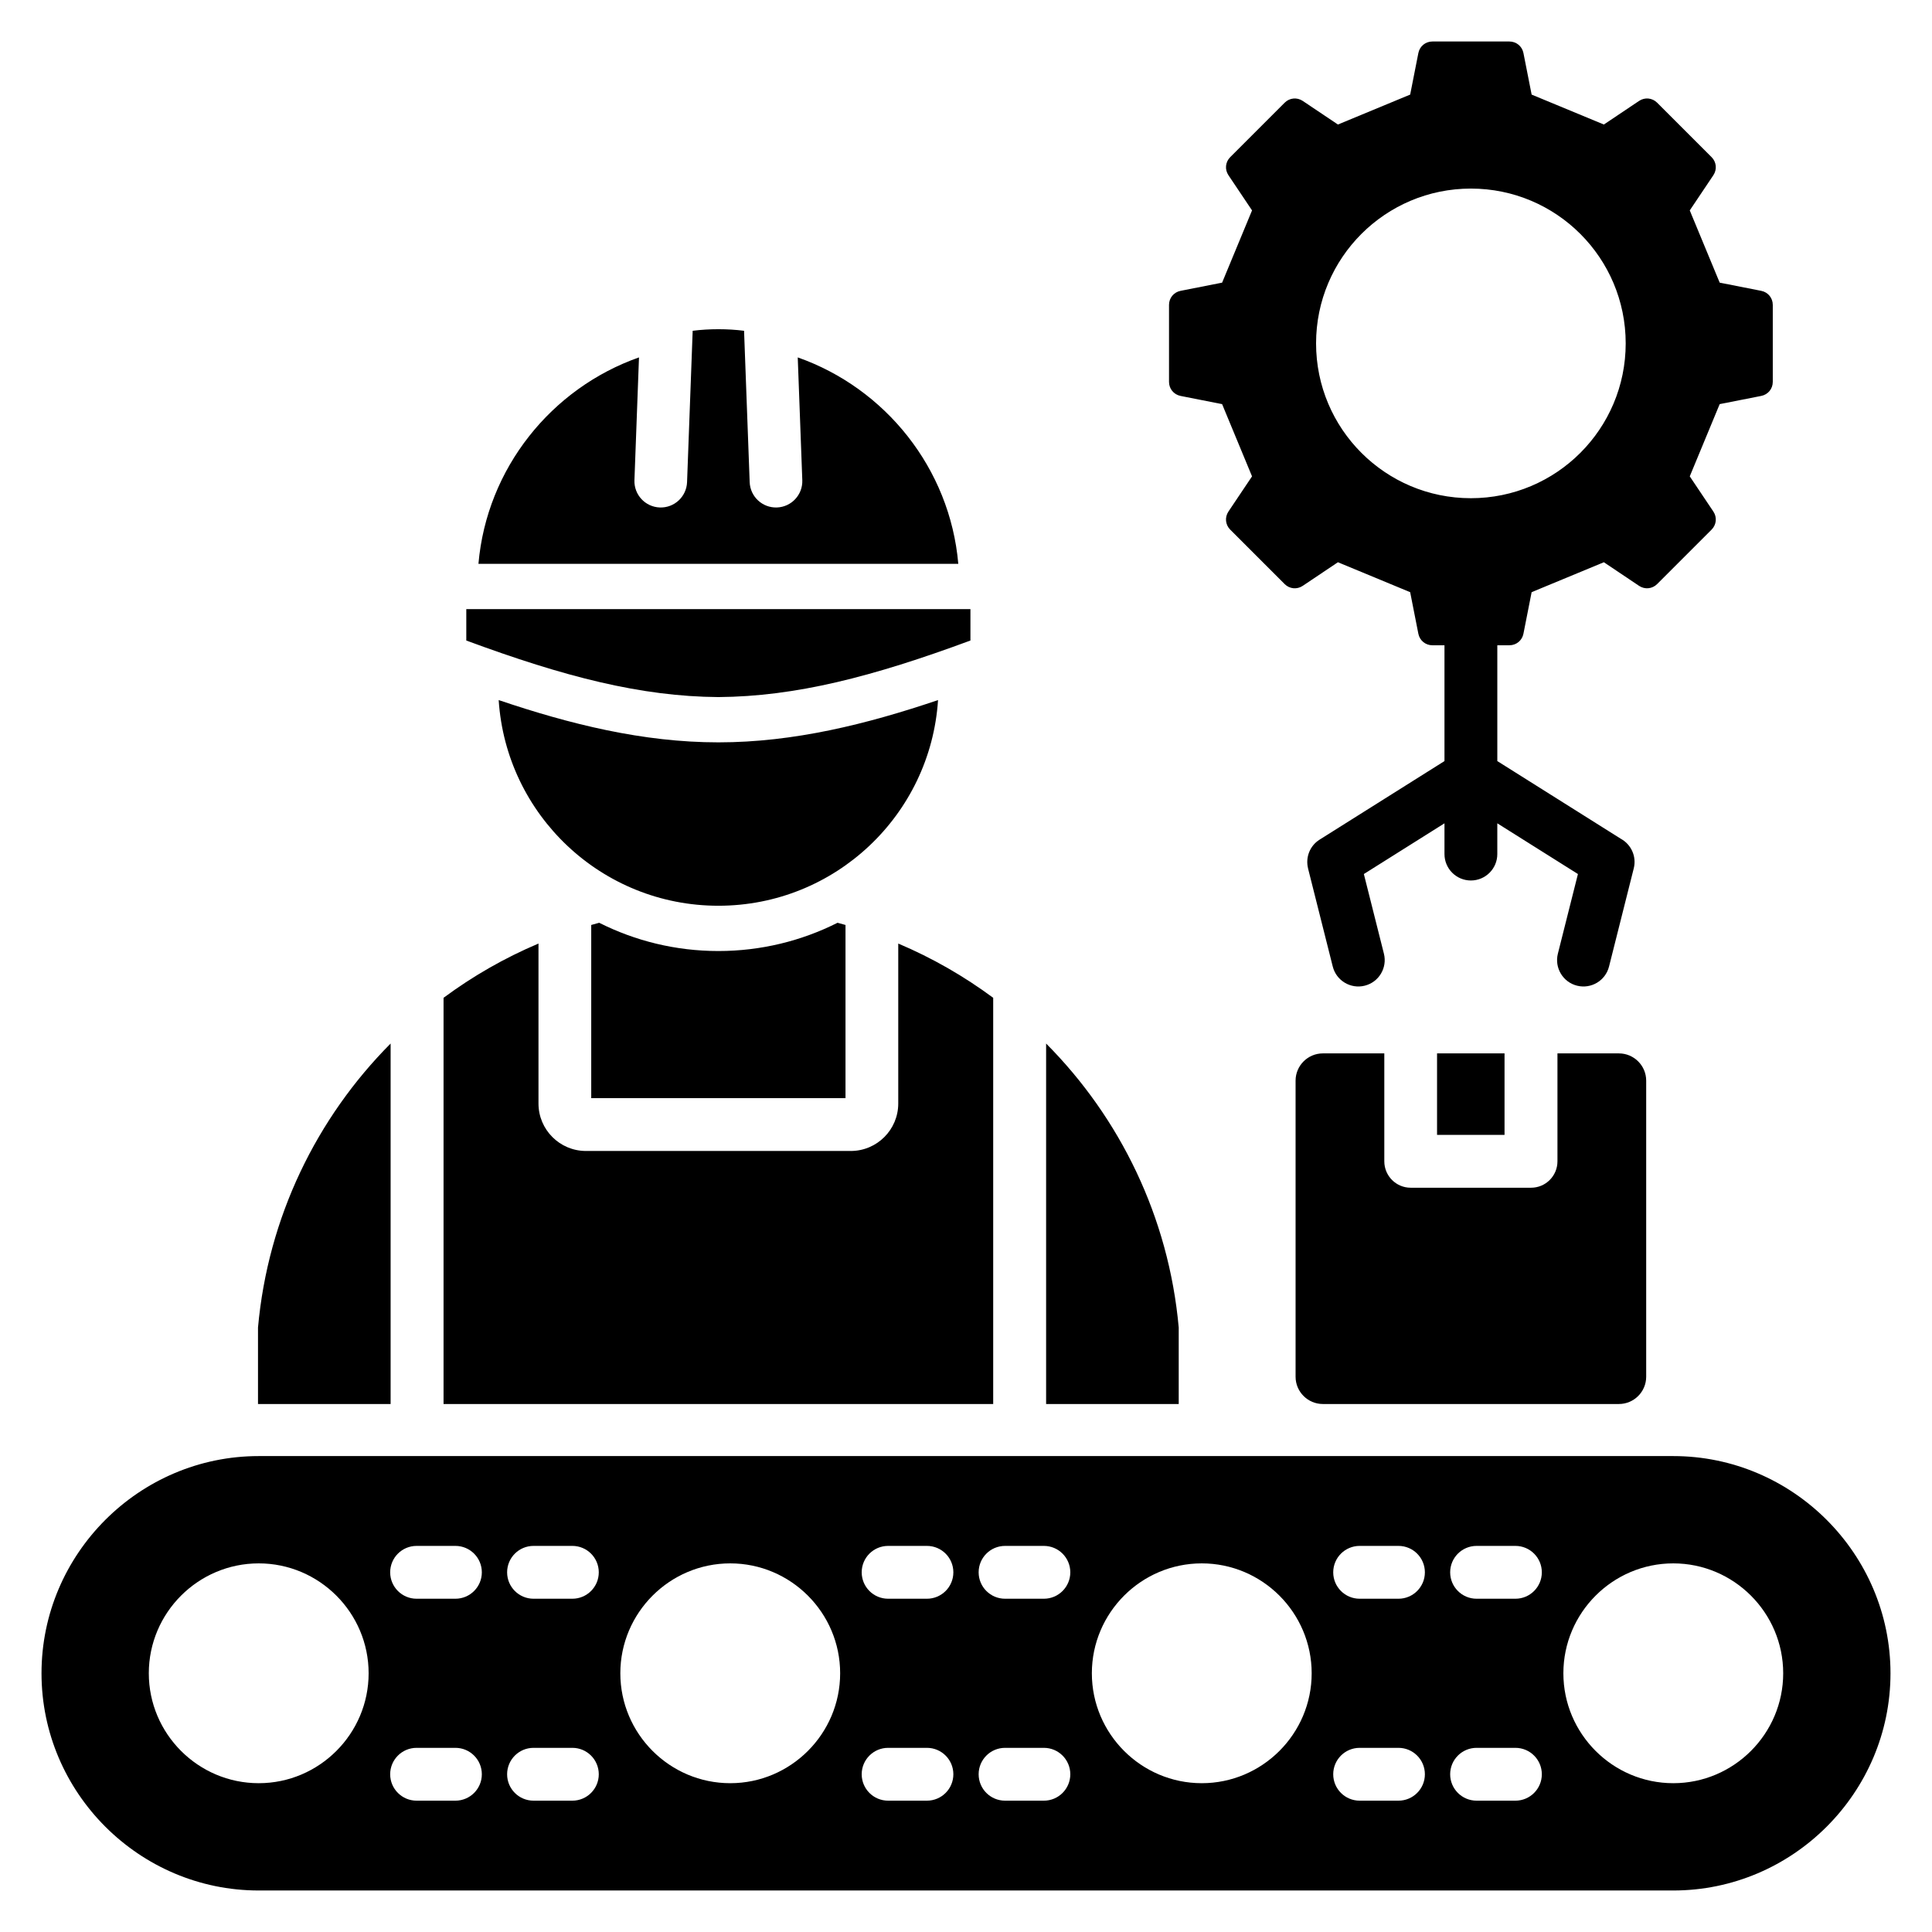
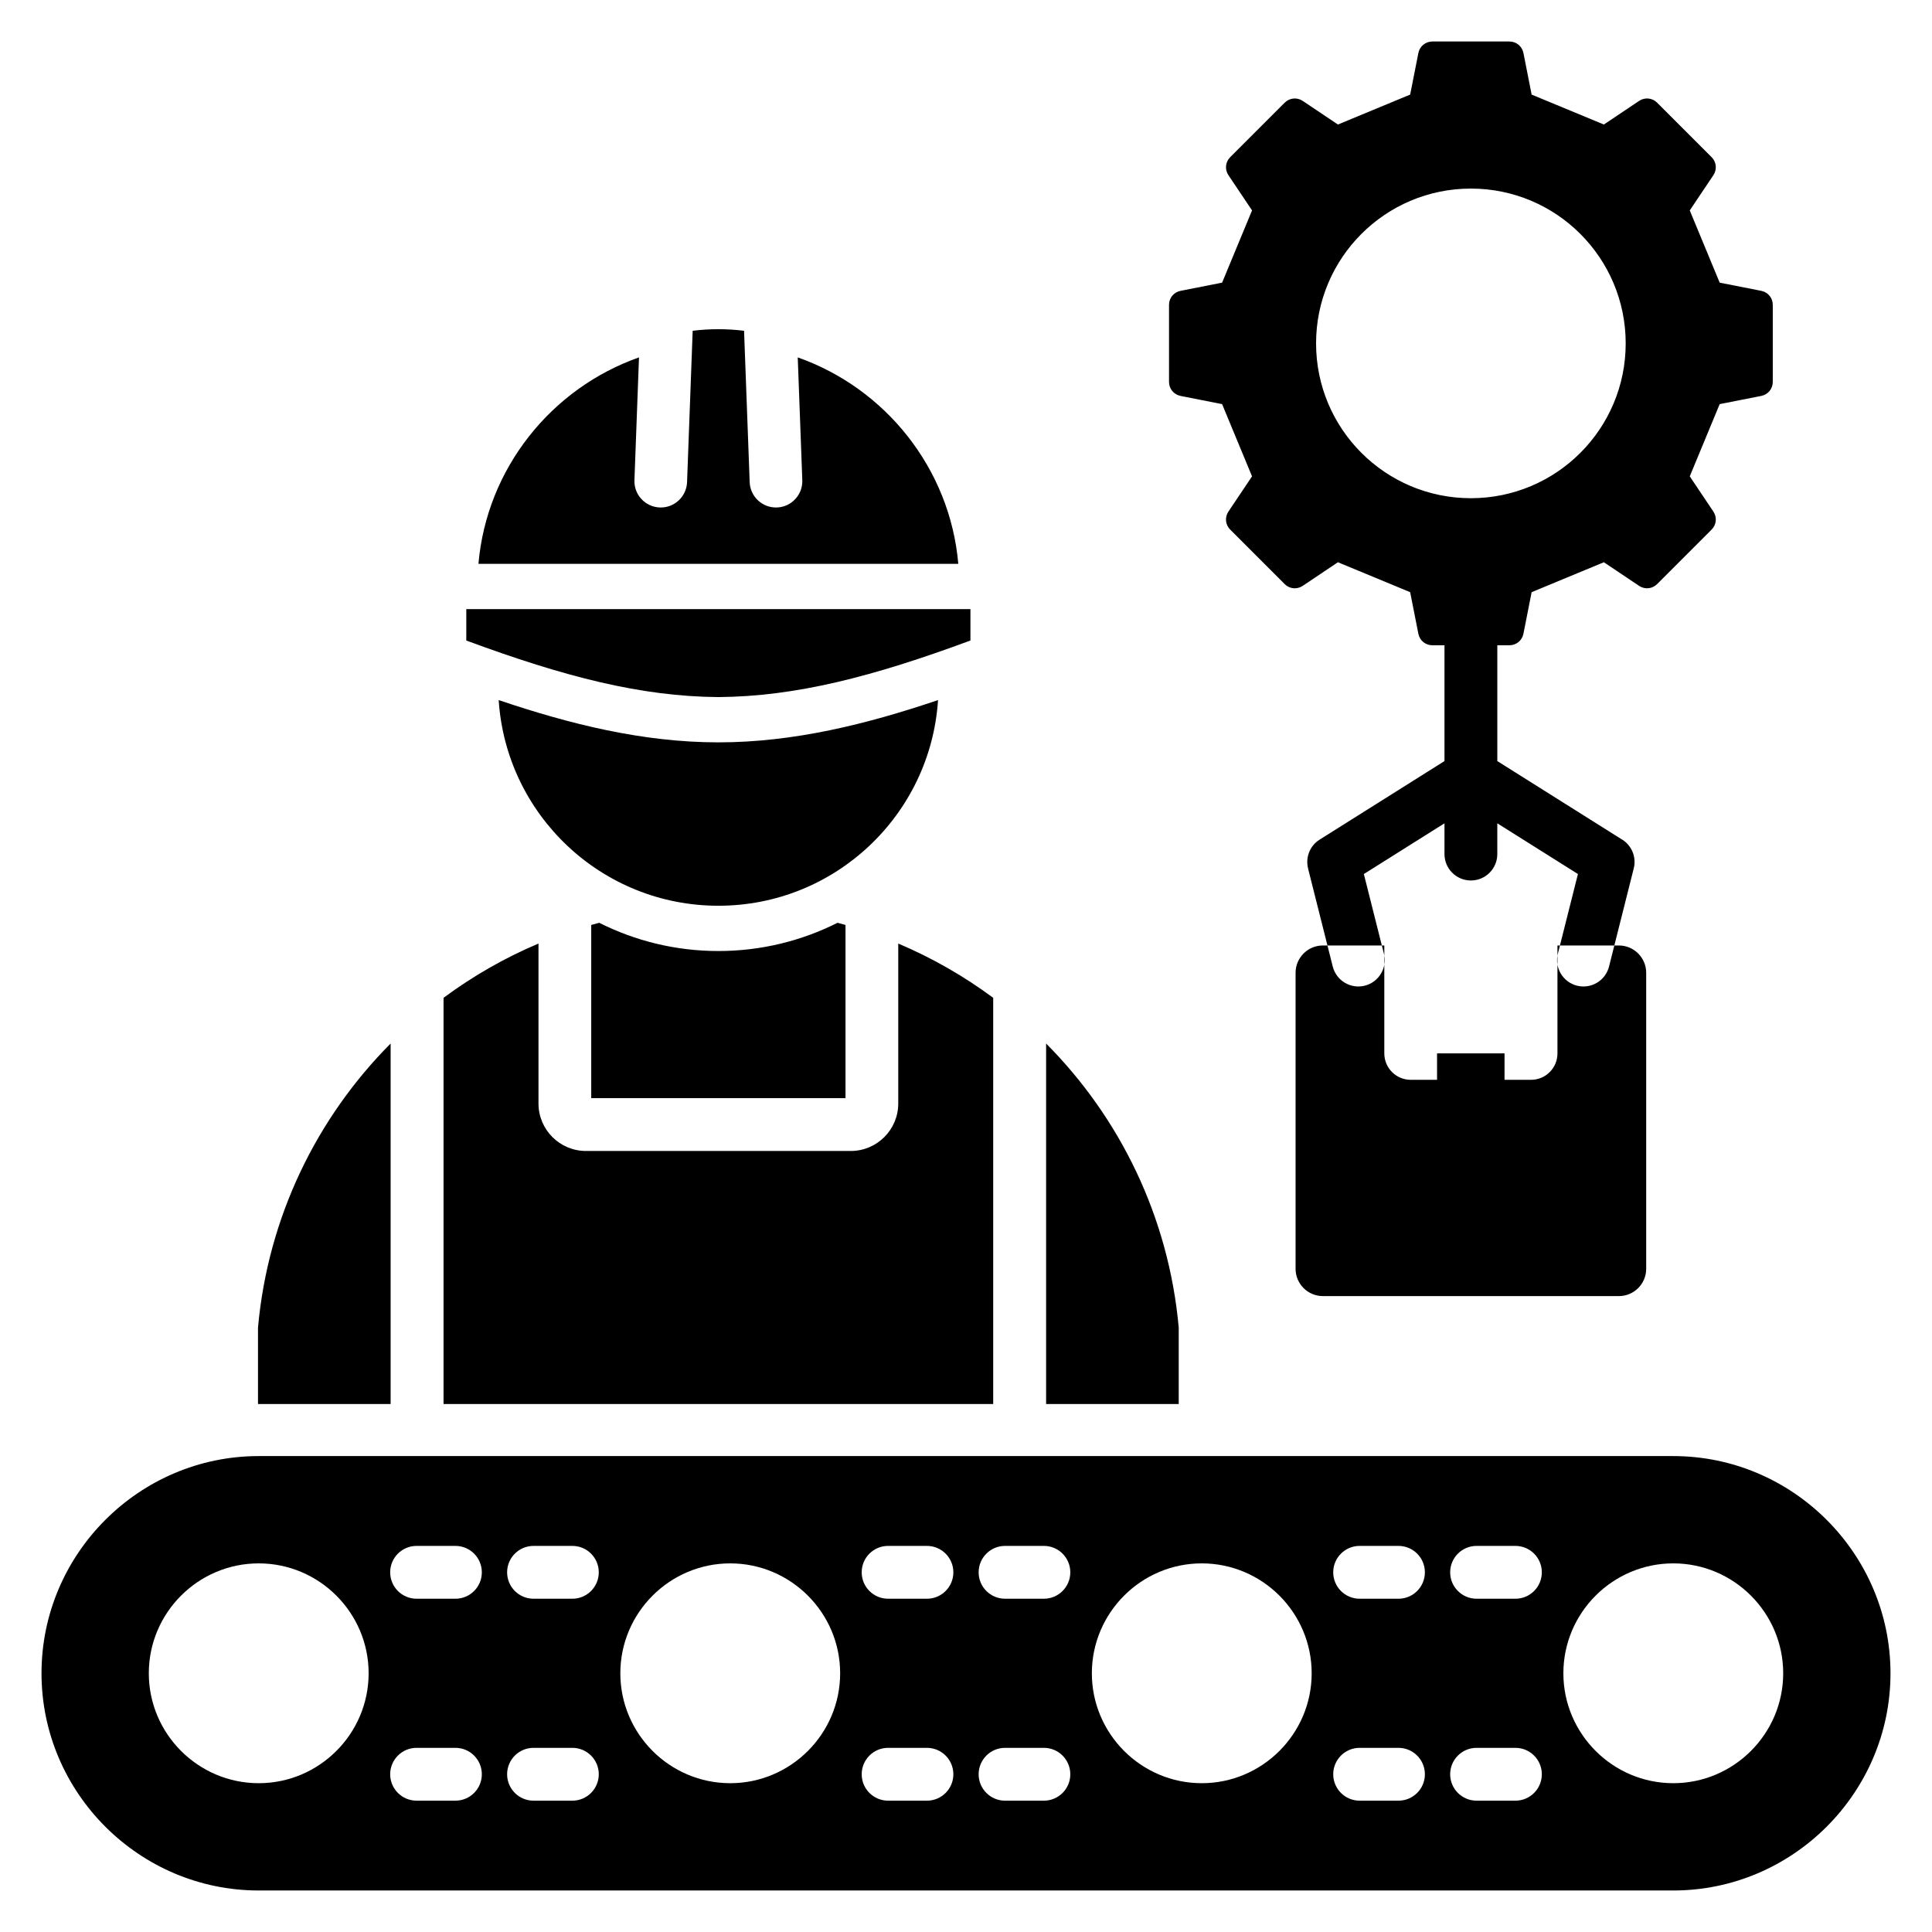
<svg xmlns="http://www.w3.org/2000/svg" id="Layer_1" viewBox="0 0 512 512" data-name="Layer 1">
-   <path d="m443.438 385.876h-374.876c-31.659 0-57.562 25.903-57.562 57.562s25.903 57.562 57.562 57.562h374.875c31.66 0 57.562-25.903 57.562-57.562s-25.903-57.562-57.562-57.562zm-374.875 86.689c-16.042 0-29.127-13.084-29.127-29.127s13.084-29.126 29.127-29.126 29.126 13.084 29.126 29.126-13.084 29.127-29.126 29.127zm52.128 4.632h-10.291c-3.866 0-7-3.134-7-7s3.134-7 7-7h10.291c3.866 0 7 3.134 7 7s-3.134 7-7 7zm0-53.517h-10.291c-3.866 0-7-3.134-7-7s3.134-7 7-7h10.291c3.866 0 7 3.134 7 7s-3.134 7-7 7zm30.991 53.517h-10.291c-3.866 0-7-3.134-7-7s3.134-7 7-7h10.291c3.866 0 7 3.134 7 7s-3.134 7-7 7zm0-53.517h-10.291c-3.866 0-7-3.134-7-7s3.134-7 7-7h10.291c3.866 0 7 3.134 7 7s-3.134 7-7 7zm41.839 48.885c-16.042 0-29.127-13.084-29.127-29.127s13.084-29.126 29.127-29.126 29.126 13.084 29.126 29.126-13.084 29.127-29.126 29.127zm52.128 4.632h-10.291c-3.866 0-7-3.134-7-7s3.134-7 7-7h10.291c3.866 0 7 3.134 7 7s-3.134 7-7 7zm0-53.517h-10.291c-3.866 0-7-3.134-7-7s3.134-7 7-7h10.291c3.866 0 7 3.134 7 7s-3.134 7-7 7zm30.991 53.517h-10.291c-3.866 0-7-3.134-7-7s3.134-7 7-7h10.291c3.866 0 7 3.134 7 7s-3.134 7-7 7zm0-53.517h-10.291c-3.866 0-7-3.134-7-7s3.134-7 7-7h10.291c3.866 0 7 3.134 7 7s-3.134 7-7 7zm41.839 48.885c-16.042 0-29.127-13.084-29.127-29.127s13.084-29.126 29.127-29.126 29.126 13.084 29.126 29.126-13.083 29.127-29.126 29.127zm52.129 4.632h-10.291c-3.866 0-7-3.134-7-7s3.134-7 7-7h10.291c3.866 0 7 3.134 7 7s-3.134 7-7 7zm0-53.517h-10.291c-3.866 0-7-3.134-7-7s3.134-7 7-7h10.291c3.866 0 7 3.134 7 7s-3.134 7-7 7zm30.991 53.517h-10.291c-3.866 0-7-3.134-7-7s3.134-7 7-7h10.291c3.866 0 7 3.134 7 7s-3.134 7-7 7zm0-53.517h-10.291c-3.866 0-7-3.134-7-7s3.134-7 7-7h10.291c3.866 0 7 3.134 7 7s-3.134 7-7 7zm41.838 48.885c-16.042 0-29.127-13.084-29.127-29.127s13.084-29.126 29.127-29.126 29.126 13.084 29.126 29.126-13.084 29.127-29.126 29.127zm-131.065-100.488h-35.142v-95.53c19.577 19.684 32.505 45.987 35.142 75.257zm-49.169 0h-145.66v-107.649c7.739-5.732 16.174-10.578 25.161-14.378v42.398c0 6.931 5.639 12.571 12.58 12.571h70.18c6.941 0 12.58-5.64 12.58-12.571v-42.398c8.987 3.8 17.421 8.646 25.161 14.378v107.648zm-72.831-120.045c11.327 0 22.063-2.695 31.583-7.488.706.188 1.409.382 2.11.582v45.891h-67.385v-45.891c.7-.2 1.403-.394 2.109-.582 9.52 4.793 20.257 7.488 31.584 7.488zm-86.857 120.045h-35.143v-20.273c2.637-29.27 15.567-55.573 35.143-75.258zm86.857-132.045c-30.932 0-56.237-24.071-58.216-54.502 18.835 6.365 38.178 11.203 58.216 11.203s39.38-4.838 58.215-11.203c-1.979 30.431-27.284 54.502-58.215 54.502zm63.582-90.604h-127.164c2.198-25.337 19.365-46.557 42.548-54.714l-1.208 32.553c-.136 3.851 2.876 7.083 6.727 7.219s7.083-2.876 7.219-6.727l1.488-40.098c2.262-.287 4.528-.419 6.809-.419s4.547.133 6.809.419l1.488 40.098c.136 3.851 3.368 6.862 7.219 6.727 3.851-.136 6.862-3.368 6.727-7.219l-1.208-32.551c23.182 8.157 40.349 29.375 42.548 54.711zm-63.582 35.306c-20.489-.149-40.794-5.365-66.801-14.989v-8.317h133.602v8.317c-26.007 9.624-46.312 14.84-66.801 14.989zm122.483-79.809 11.013 2.171 7.932 19.144-6.253 9.325c-1.018 1.518-.825 3.497.468 4.791l14.431 14.431c1.293 1.293 3.271 1.486 4.79.468l9.325-6.254 19.144 7.931 2.172 11.014c.354 1.794 1.889 3.057 3.718 3.057h3.204v30.691l-33.099 20.821c-2.619 1.649-3.766 4.752-3.054 7.599l-.009.002 6.552 26.015c.937 3.745 4.732 6.022 8.477 5.086s6.022-4.732 5.085-8.476l-5.318-21.116 21.366-13.44v8.151c0 3.866 3.134 7 7 7s7-3.134 7-7v-8.151l21.366 13.44-5.318 21.116c-.936 3.745 1.341 7.54 5.086 8.476s7.54-1.341 8.476-5.086l6.552-26.015c.786-3.144-.693-6.323-3.405-7.817l-32.757-20.606v-30.691h3.205c1.829 0 3.364-1.262 3.718-3.057l2.172-11.014 19.144-7.931 9.324 6.254c1.519 1.018 3.497.825 4.791-.468l14.431-14.431c1.293-1.293 1.486-3.272.468-4.791l-6.253-9.325 7.931-19.144 11.013-2.171c1.794-.354 3.057-1.89 3.057-3.719v-20.409c0-1.829-1.263-3.364-3.057-3.718l-11.013-2.172-7.931-19.144 6.253-9.325c1.018-1.518.825-3.497-.468-4.79l-14.431-14.431c-1.293-1.293-3.271-1.486-4.79-.468l-9.324 6.253-19.144-7.931-2.172-11.014c-.354-1.794-1.89-3.056-3.718-3.056h-20.409c-1.829 0-3.364 1.262-3.718 3.056l-2.172 11.014-19.144 7.931-9.325-6.253c-1.519-1.018-3.497-.825-4.79.468l-14.431 14.431c-1.293 1.293-1.486 3.272-.468 4.79l6.253 9.325-7.932 19.144-11.013 2.172c-1.794.354-3.057 1.889-3.057 3.718v20.409c0 1.829 1.262 3.365 3.057 3.719zm76.943-54.949c22.658 0 41.026 18.368 41.026 41.026s-18.368 41.026-41.026 41.026-41.027-18.368-41.027-41.026 18.369-41.026 41.027-41.026zm8.917 229.185v21.596h-17.883v-21.596zm-31.861 0v28.599c0 3.866 3.133 6.999 6.989 6.999h31.909c3.856 0 6.989-3.133 6.989-6.999v-28.599h16.29c3.979 0 7.225 3.246 7.225 7.225v78.466c0 3.98-3.246 7.225-7.225 7.225h-78.466c-3.979 0-7.225-3.246-7.225-7.225v-78.466c0-3.979 3.246-7.225 7.225-7.225h16.29z" />
+   <path d="m443.438 385.876h-374.876c-31.659 0-57.562 25.903-57.562 57.562s25.903 57.562 57.562 57.562h374.875c31.66 0 57.562-25.903 57.562-57.562s-25.903-57.562-57.562-57.562zm-374.875 86.689c-16.042 0-29.127-13.084-29.127-29.127s13.084-29.126 29.127-29.126 29.126 13.084 29.126 29.126-13.084 29.127-29.126 29.127zm52.128 4.632h-10.291c-3.866 0-7-3.134-7-7s3.134-7 7-7h10.291c3.866 0 7 3.134 7 7s-3.134 7-7 7zm0-53.517h-10.291c-3.866 0-7-3.134-7-7s3.134-7 7-7h10.291c3.866 0 7 3.134 7 7s-3.134 7-7 7zm30.991 53.517h-10.291c-3.866 0-7-3.134-7-7s3.134-7 7-7h10.291c3.866 0 7 3.134 7 7s-3.134 7-7 7zm0-53.517h-10.291c-3.866 0-7-3.134-7-7s3.134-7 7-7h10.291c3.866 0 7 3.134 7 7s-3.134 7-7 7zm41.839 48.885c-16.042 0-29.127-13.084-29.127-29.127s13.084-29.126 29.127-29.126 29.126 13.084 29.126 29.126-13.084 29.127-29.126 29.127zm52.128 4.632h-10.291c-3.866 0-7-3.134-7-7s3.134-7 7-7h10.291c3.866 0 7 3.134 7 7s-3.134 7-7 7zm0-53.517h-10.291c-3.866 0-7-3.134-7-7s3.134-7 7-7h10.291c3.866 0 7 3.134 7 7s-3.134 7-7 7zm30.991 53.517h-10.291c-3.866 0-7-3.134-7-7s3.134-7 7-7h10.291c3.866 0 7 3.134 7 7s-3.134 7-7 7zm0-53.517h-10.291c-3.866 0-7-3.134-7-7s3.134-7 7-7h10.291c3.866 0 7 3.134 7 7s-3.134 7-7 7zm41.839 48.885c-16.042 0-29.127-13.084-29.127-29.127s13.084-29.126 29.127-29.126 29.126 13.084 29.126 29.126-13.083 29.127-29.126 29.127zm52.129 4.632h-10.291c-3.866 0-7-3.134-7-7s3.134-7 7-7h10.291c3.866 0 7 3.134 7 7s-3.134 7-7 7zm0-53.517h-10.291c-3.866 0-7-3.134-7-7s3.134-7 7-7h10.291c3.866 0 7 3.134 7 7s-3.134 7-7 7zm30.991 53.517h-10.291c-3.866 0-7-3.134-7-7s3.134-7 7-7h10.291c3.866 0 7 3.134 7 7s-3.134 7-7 7zm0-53.517h-10.291c-3.866 0-7-3.134-7-7s3.134-7 7-7h10.291c3.866 0 7 3.134 7 7s-3.134 7-7 7zm41.838 48.885c-16.042 0-29.127-13.084-29.127-29.127s13.084-29.126 29.127-29.126 29.126 13.084 29.126 29.126-13.084 29.127-29.126 29.127zm-131.065-100.488h-35.142v-95.53c19.577 19.684 32.505 45.987 35.142 75.257zm-49.169 0h-145.66v-107.649c7.739-5.732 16.174-10.578 25.161-14.378v42.398c0 6.931 5.639 12.571 12.58 12.571h70.18c6.941 0 12.58-5.64 12.58-12.571v-42.398c8.987 3.8 17.421 8.646 25.161 14.378v107.648zm-72.831-120.045c11.327 0 22.063-2.695 31.583-7.488.706.188 1.409.382 2.11.582v45.891h-67.385v-45.891c.7-.2 1.403-.394 2.109-.582 9.52 4.793 20.257 7.488 31.584 7.488zm-86.857 120.045h-35.143v-20.273c2.637-29.27 15.567-55.573 35.143-75.258zm86.857-132.045c-30.932 0-56.237-24.071-58.216-54.502 18.835 6.365 38.178 11.203 58.216 11.203s39.38-4.838 58.215-11.203c-1.979 30.431-27.284 54.502-58.215 54.502zm63.582-90.604h-127.164c2.198-25.337 19.365-46.557 42.548-54.714l-1.208 32.553c-.136 3.851 2.876 7.083 6.727 7.219s7.083-2.876 7.219-6.727l1.488-40.098c2.262-.287 4.528-.419 6.809-.419s4.547.133 6.809.419l1.488 40.098c.136 3.851 3.368 6.862 7.219 6.727 3.851-.136 6.862-3.368 6.727-7.219l-1.208-32.551c23.182 8.157 40.349 29.375 42.548 54.711zm-63.582 35.306c-20.489-.149-40.794-5.365-66.801-14.989v-8.317h133.602v8.317c-26.007 9.624-46.312 14.84-66.801 14.989zm122.483-79.809 11.013 2.171 7.932 19.144-6.253 9.325c-1.018 1.518-.825 3.497.468 4.791l14.431 14.431c1.293 1.293 3.271 1.486 4.79.468l9.325-6.254 19.144 7.931 2.172 11.014c.354 1.794 1.889 3.057 3.718 3.057h3.204v30.691l-33.099 20.821c-2.619 1.649-3.766 4.752-3.054 7.599l-.009.002 6.552 26.015c.937 3.745 4.732 6.022 8.477 5.086s6.022-4.732 5.085-8.476l-5.318-21.116 21.366-13.44v8.151c0 3.866 3.134 7 7 7s7-3.134 7-7v-8.151l21.366 13.44-5.318 21.116c-.936 3.745 1.341 7.54 5.086 8.476s7.54-1.341 8.476-5.086l6.552-26.015c.786-3.144-.693-6.323-3.405-7.817l-32.757-20.606v-30.691h3.205c1.829 0 3.364-1.262 3.718-3.057l2.172-11.014 19.144-7.931 9.324 6.254c1.519 1.018 3.497.825 4.791-.468l14.431-14.431c1.293-1.293 1.486-3.272.468-4.791l-6.253-9.325 7.931-19.144 11.013-2.171c1.794-.354 3.057-1.89 3.057-3.719v-20.409c0-1.829-1.263-3.364-3.057-3.718l-11.013-2.172-7.931-19.144 6.253-9.325c1.018-1.518.825-3.497-.468-4.79l-14.431-14.431c-1.293-1.293-3.271-1.486-4.79-.468l-9.324 6.253-19.144-7.931-2.172-11.014c-.354-1.794-1.89-3.056-3.718-3.056h-20.409c-1.829 0-3.364 1.262-3.718 3.056l-2.172 11.014-19.144 7.931-9.325-6.253c-1.519-1.018-3.497-.825-4.79.468l-14.431 14.431c-1.293 1.293-1.486 3.272-.468 4.79l6.253 9.325-7.932 19.144-11.013 2.172c-1.794.354-3.057 1.889-3.057 3.718v20.409c0 1.829 1.262 3.365 3.057 3.719zm76.943-54.949c22.658 0 41.026 18.368 41.026 41.026s-18.368 41.026-41.026 41.026-41.027-18.368-41.027-41.026 18.369-41.026 41.027-41.026zm8.917 229.185v21.596h-17.883v-21.596zm-31.861 0c0 3.866 3.133 6.999 6.989 6.999h31.909c3.856 0 6.989-3.133 6.989-6.999v-28.599h16.29c3.979 0 7.225 3.246 7.225 7.225v78.466c0 3.98-3.246 7.225-7.225 7.225h-78.466c-3.979 0-7.225-3.246-7.225-7.225v-78.466c0-3.979 3.246-7.225 7.225-7.225h16.29z" />
</svg>